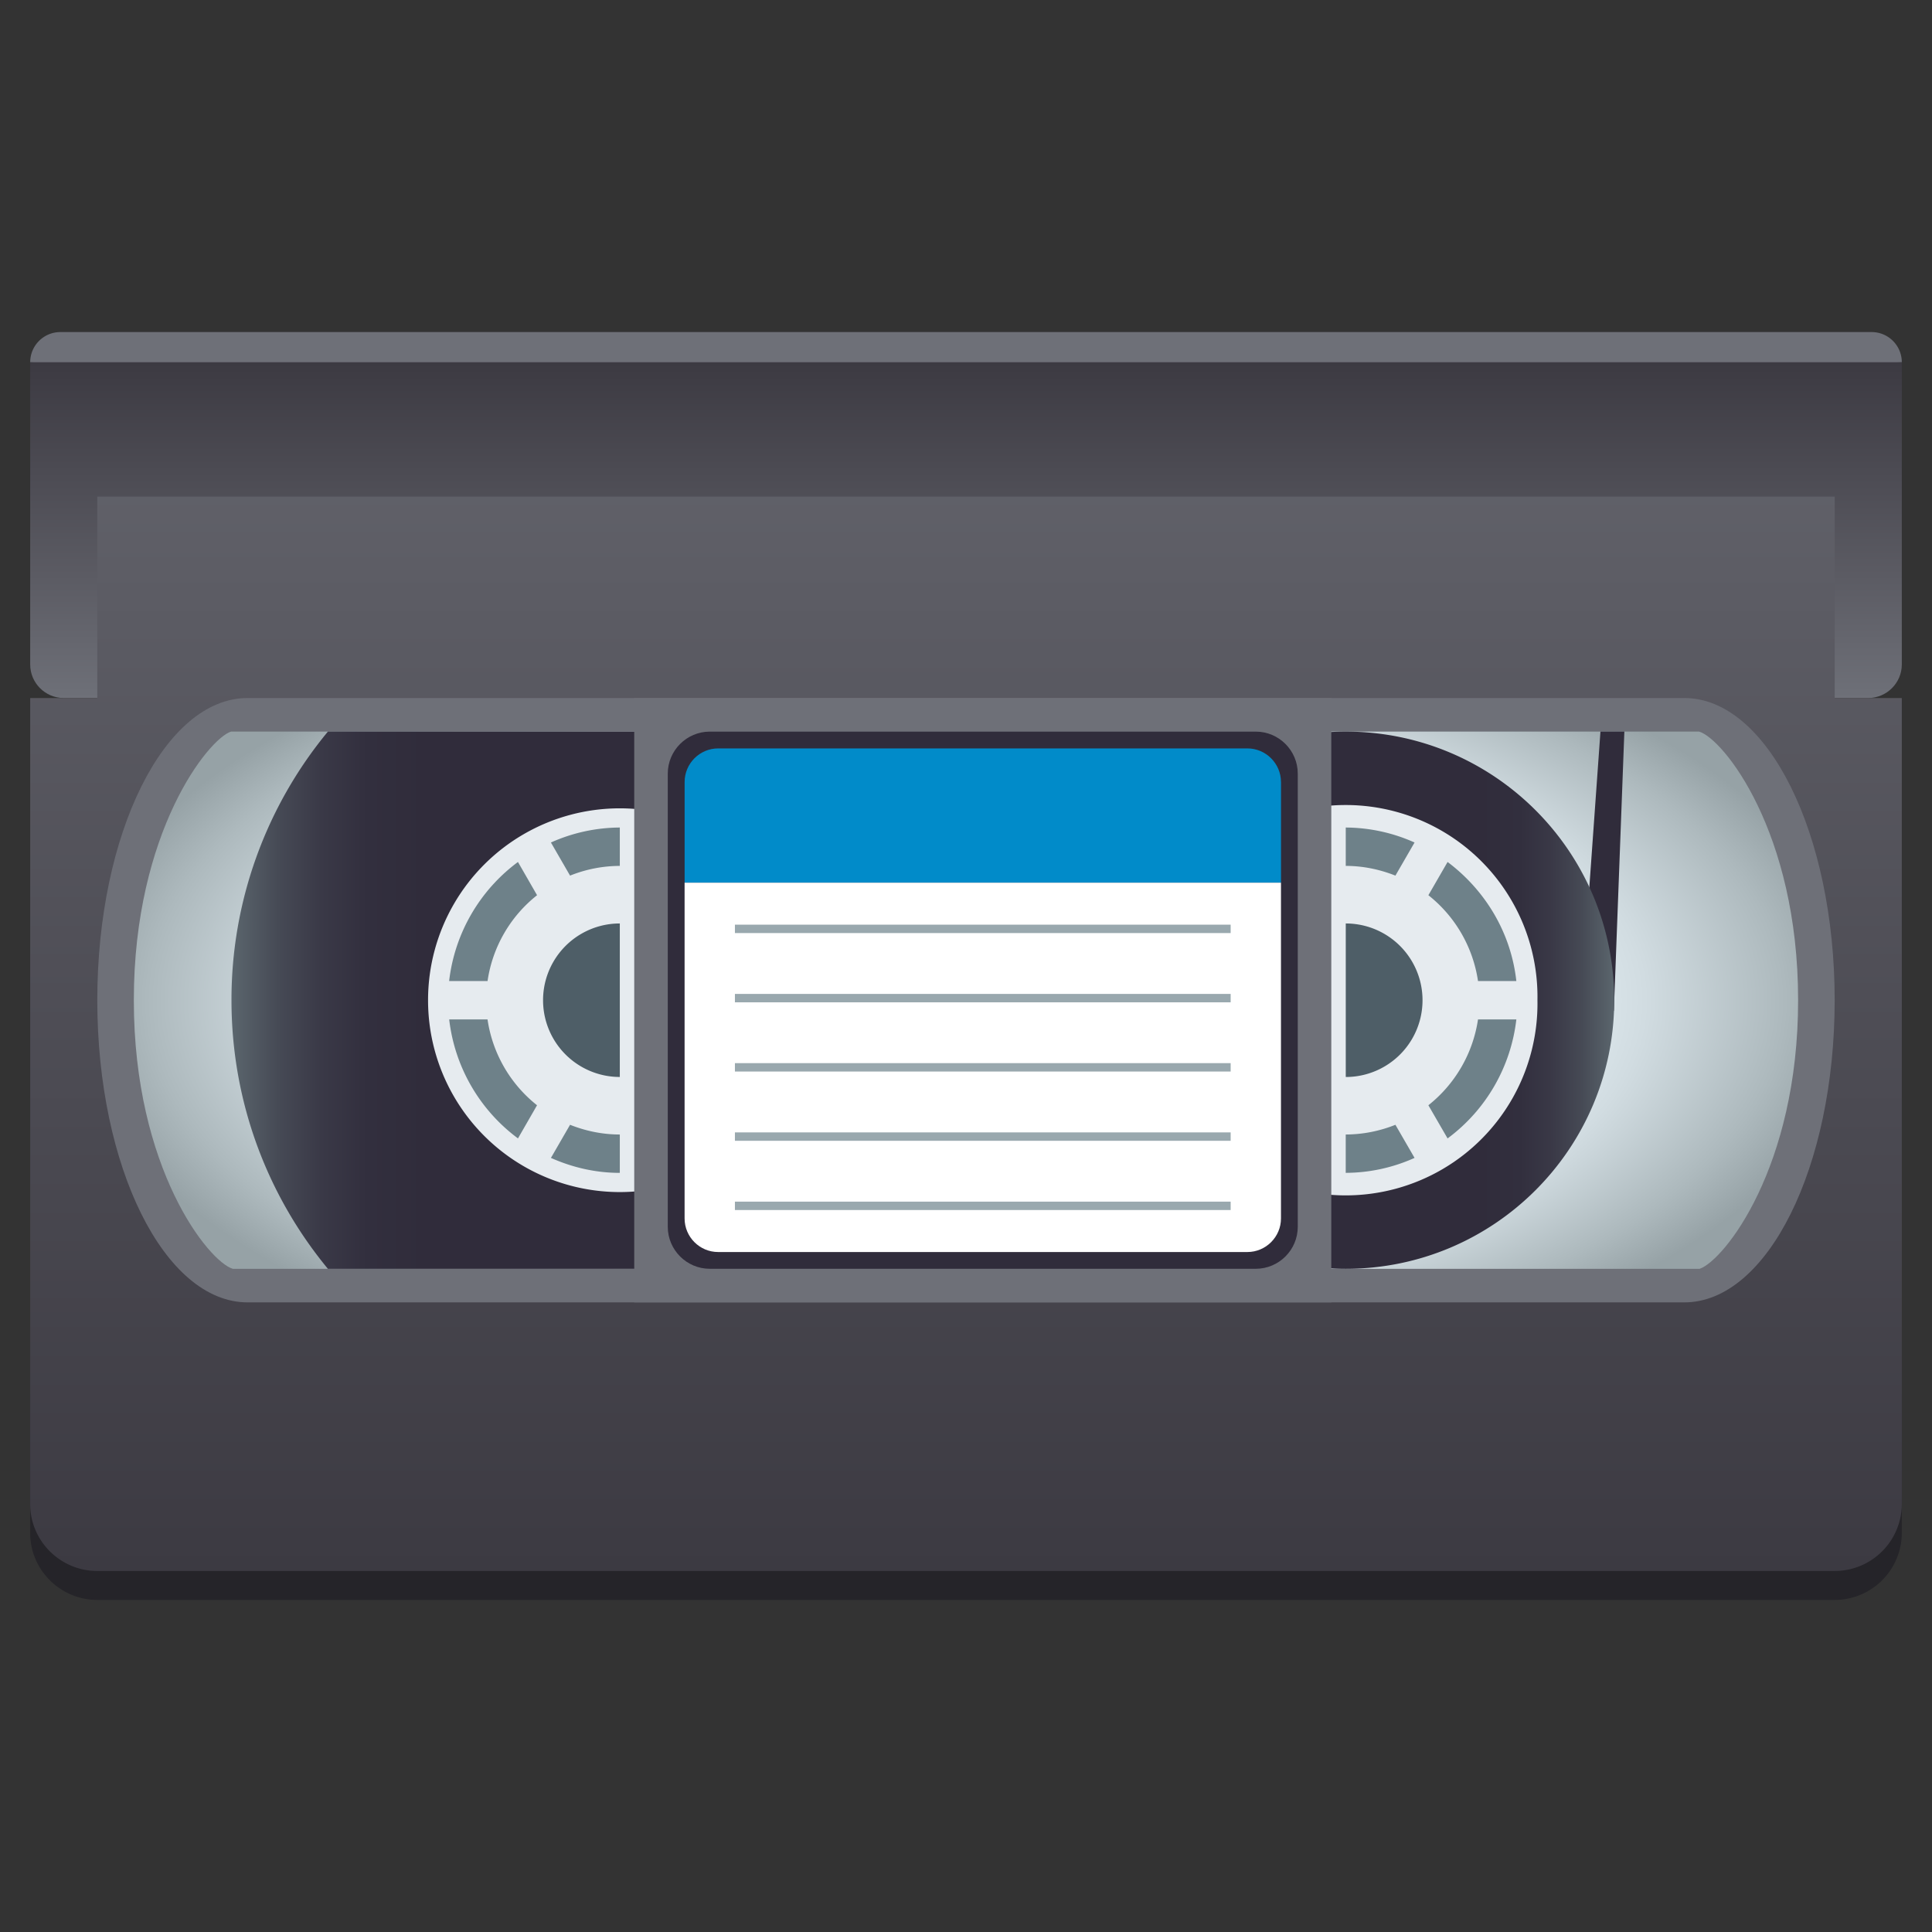
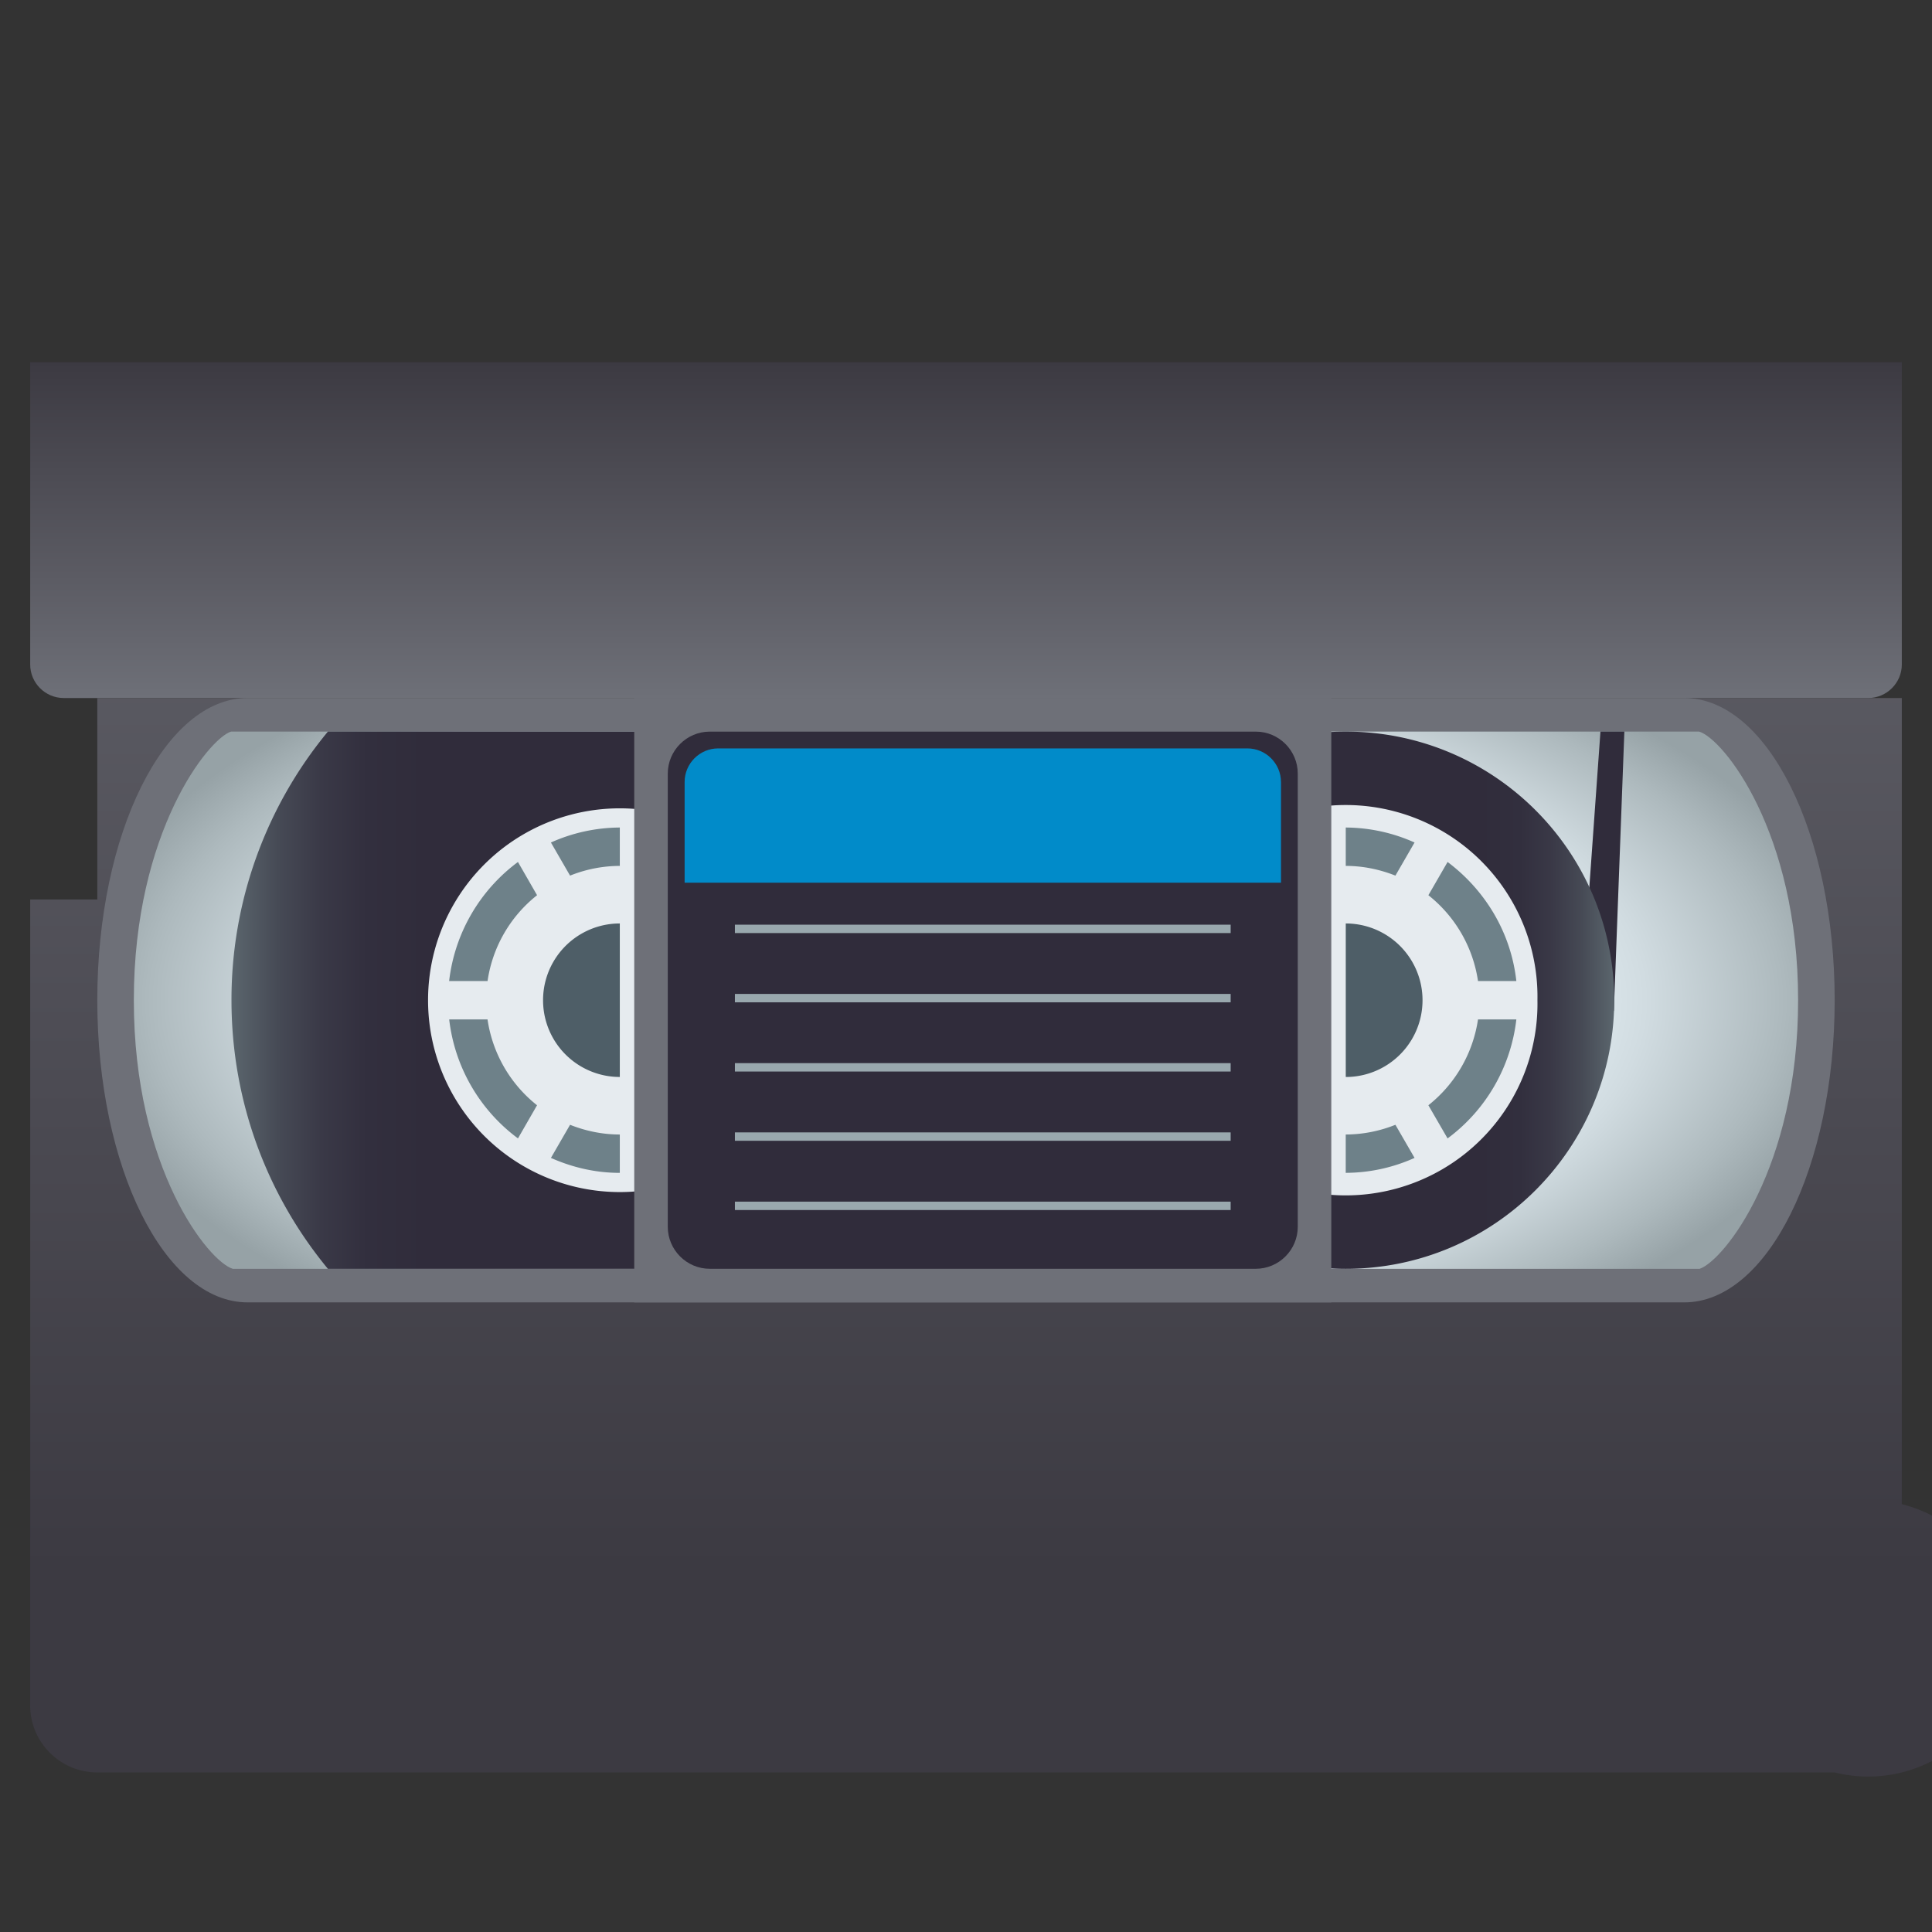
<svg xmlns="http://www.w3.org/2000/svg" xml:space="preserve" style="enable-background:new 0 0 64 64" viewBox="0 0 64 64">
  <rect x="0" y="0" width="64" height="64" fill="#333333" stroke="none" />
  <path d="M1 46.168v4.619C1 52.004 2 53 3.223 53h57.554A2.224 2.224 0 0 0 63 50.787v-4.619H1z" style="fill:#252429" />
-   <path d="M63 12.001A1 1 0 0 0 62 11H2a1 1 0 0 0-1 1.001l30 1.32L63 12z" style="fill:#6e7078" />
  <linearGradient id="a" x1="32" x2="32" y1="23.123" y2="12.001" gradientUnits="userSpaceOnUse">
    <stop offset="0" style="stop-color:#6e7078" />
    <stop offset=".347" style="stop-color:#5c5c64" />
    <stop offset="1" style="stop-color:#3c3a42" />
  </linearGradient>
  <path d="M1 12.001v10.01c0 .613.5 1.112 1.112 1.112h59.776c.61 0 1.112-.5 1.112-1.112V12H1z" style="fill:url(#a)" />
  <linearGradient id="b" x1="32" x2="32" y1="52.041" y2="2.589" gradientUnits="userSpaceOnUse">
    <stop offset="0" style="stop-color:#3c3a42" />
    <stop offset=".653" style="stop-color:#5c5c64" />
    <stop offset="1" style="stop-color:#6e7078" />
  </linearGradient>
-   <path d="M60.777 23.123V16.45H3.223v6.673H1v26.704c0 1.219 1 2.214 2.223 2.214h57.554A2.225 2.225 0 0 0 63 49.827V23.123h-2.223z" style="fill:url(#b)" />
+   <path d="M60.777 23.123H3.223v6.673H1v26.704c0 1.219 1 2.214 2.223 2.214h57.554A2.225 2.225 0 0 0 63 49.827V23.123h-2.223z" style="fill:url(#b)" />
  <path d="M55.796 23.123H8.202c-2.75 0-4.979 4.482-4.979 10.01 0 5.529 2.228 10.01 4.979 10.01h47.594c2.75 0 4.98-4.481 4.98-10.01 0-5.528-2.23-10.01-4.98-10.01z" style="fill:#6e7078" />
  <radialGradient id="c" cx="31.999" cy="33.069" r="32.004" gradientTransform="matrix(1 0 0 .464 0 17.797)" gradientUnits="userSpaceOnUse">
    <stop offset=".509" style="stop-color:#effaff" />
    <stop offset=".585" style="stop-color:#e7f2f7" />
    <stop offset=".703" style="stop-color:#d1dce1" />
    <stop offset=".848" style="stop-color:#adb9bd" />
    <stop offset=".927" style="stop-color:#96a2a6" />
  </radialGradient>
  <path d="M56.284 24.235H7.654c-.737.226-3.221 3.313-3.221 8.898 0 5.587 2.484 8.667 3.28 8.898h48.59c.81-.276 3.262-3.359 3.262-8.898 0-5.585-2.484-8.668-3.28-8.898z" style="fill:url(#c)" />
  <linearGradient id="d" x1="7.668" x2="33.397" y1="33.133" y2="33.133" gradientUnits="userSpaceOnUse">
    <stop offset="0" style="stop-color:#5b666e" />
    <stop offset=".008" style="stop-color:#58626a" />
    <stop offset=".06" style="stop-color:#464a55" />
    <stop offset=".115" style="stop-color:#3a3947" />
    <stop offset=".175" style="stop-color:#322f3e" />
    <stop offset=".25" style="stop-color:#302c3b" />
  </linearGradient>
  <path d="M22.677 24.235H10.862a13.93 13.93 0 0 0-3.194 8.898c0 3.382 1.198 6.48 3.194 8.898h11.815V24.235z" style="fill:url(#d)" />
  <path d="M26.885 33.133a6.355 6.355 0 0 1-6.353 6.356 6.354 6.354 0 0 1-6.352-6.356 6.354 6.354 0 0 1 6.352-6.356 6.355 6.355 0 0 1 6.353 6.356z" style="fill:#e6ebef" />
  <path d="m17.158 37.712.632-1.099a4.45 4.45 0 0 1-1.64-2.844h-1.27a5.722 5.722 0 0 0 2.28 3.943zm0-9.158a5.726 5.726 0 0 0-2.28 3.945h1.273a4.439 4.439 0 0 1 1.64-2.844l-.633-1.101z" style="fill:#6e8189" />
  <path d="M20.532 30.591a2.542 2.542 0 0 0 0 5.085v-5.085z" style="fill:#4e5e67" />
  <path d="M20.532 27.413a5.63 5.63 0 0 0-2.282.496l.634 1.097a4.446 4.446 0 0 1 1.648-.322v-1.27zm0 10.169c-.586 0-1.14-.12-1.648-.322l-.634 1.097c.7.311 1.466.496 2.282.496v-1.271z" style="fill:#6e8189" />
  <path d="m53.017 24.235-.795 11.122 1.24-1.879.347-9.243z" style="fill:#302c3b" />
  <linearGradient id="e" x1="35.684" x2="53.473" y1="33.133" y2="33.133" gradientUnits="userSpaceOnUse">
    <stop offset=".75" style="stop-color:#302c3b" />
    <stop offset=".825" style="stop-color:#322f3e" />
    <stop offset=".885" style="stop-color:#3a3947" />
    <stop offset=".94" style="stop-color:#464a55" />
    <stop offset=".992" style="stop-color:#58626a" />
    <stop offset="1" style="stop-color:#5b666e" />
  </linearGradient>
  <path d="M53.473 33.133c0 4.916-3.982 8.898-8.894 8.898a8.894 8.894 0 0 1-8.895-8.898 8.894 8.894 0 0 1 8.895-8.898c4.912 0 8.894 3.982 8.894 8.898z" style="fill:url(#e)" />
  <path d="M38.226 33.133a6.353 6.353 0 1 0 12.704 0 6.353 6.353 0 1 0-12.704 0z" style="fill:#e6ebef" />
  <path d="m47.953 37.712-.636-1.099a4.464 4.464 0 0 0 1.644-2.844h1.27a5.72 5.72 0 0 1-2.278 3.943zm0-9.158c1.236.927 2.098 2.324 2.278 3.945h-1.27a4.453 4.453 0 0 0-1.644-2.844l.636-1.101z" style="fill:#6e8189" />
  <path d="M44.58 30.591a2.543 2.543 0 0 1 0 5.086V30.59z" style="fill:#4e5e67" />
  <path d="M44.58 27.413v1.271c.581 0 1.135.12 1.645.322l.634-1.097a5.628 5.628 0 0 0-2.28-.496zm1.645 9.847a4.457 4.457 0 0 1-1.646.322v1.27a5.59 5.59 0 0 0 2.28-.495l-.634-1.097z" style="fill:#6e8189" />
  <path d="M21.01 23.123h23.091v20.02H21.01z" style="fill:#6e7078" />
  <path d="M42.99 40.64c0 .765-.625 1.39-1.39 1.39H23.511c-.764 0-1.39-.625-1.39-1.39V25.626c0-.765.626-1.39 1.39-1.39h18.09c.764 0 1.389.625 1.389 1.39V40.64z" style="fill:#302c3b" />
  <path d="M42.434 25.904c0-.61-.501-1.112-1.112-1.112H23.79c-.612 0-1.111.501-1.111 1.112v3.336h19.756v-3.336z" style="fill:#018bc9" />
-   <path d="M22.678 29.24v11.122c0 .613.499 1.113 1.111 1.113h17.533c.61 0 1.112-.5 1.112-1.113V29.24H22.678z" style="fill:#fff" />
  <path d="M24.345 30.631h16.422v.278H24.345zm0 2.294h16.422v.278H24.345zm0 2.293h16.422v.278H24.345zm0 4.588h16.422v.278H24.345zm0-2.294h16.422v.278H24.345z" style="fill:#99a8ae" />
</svg>